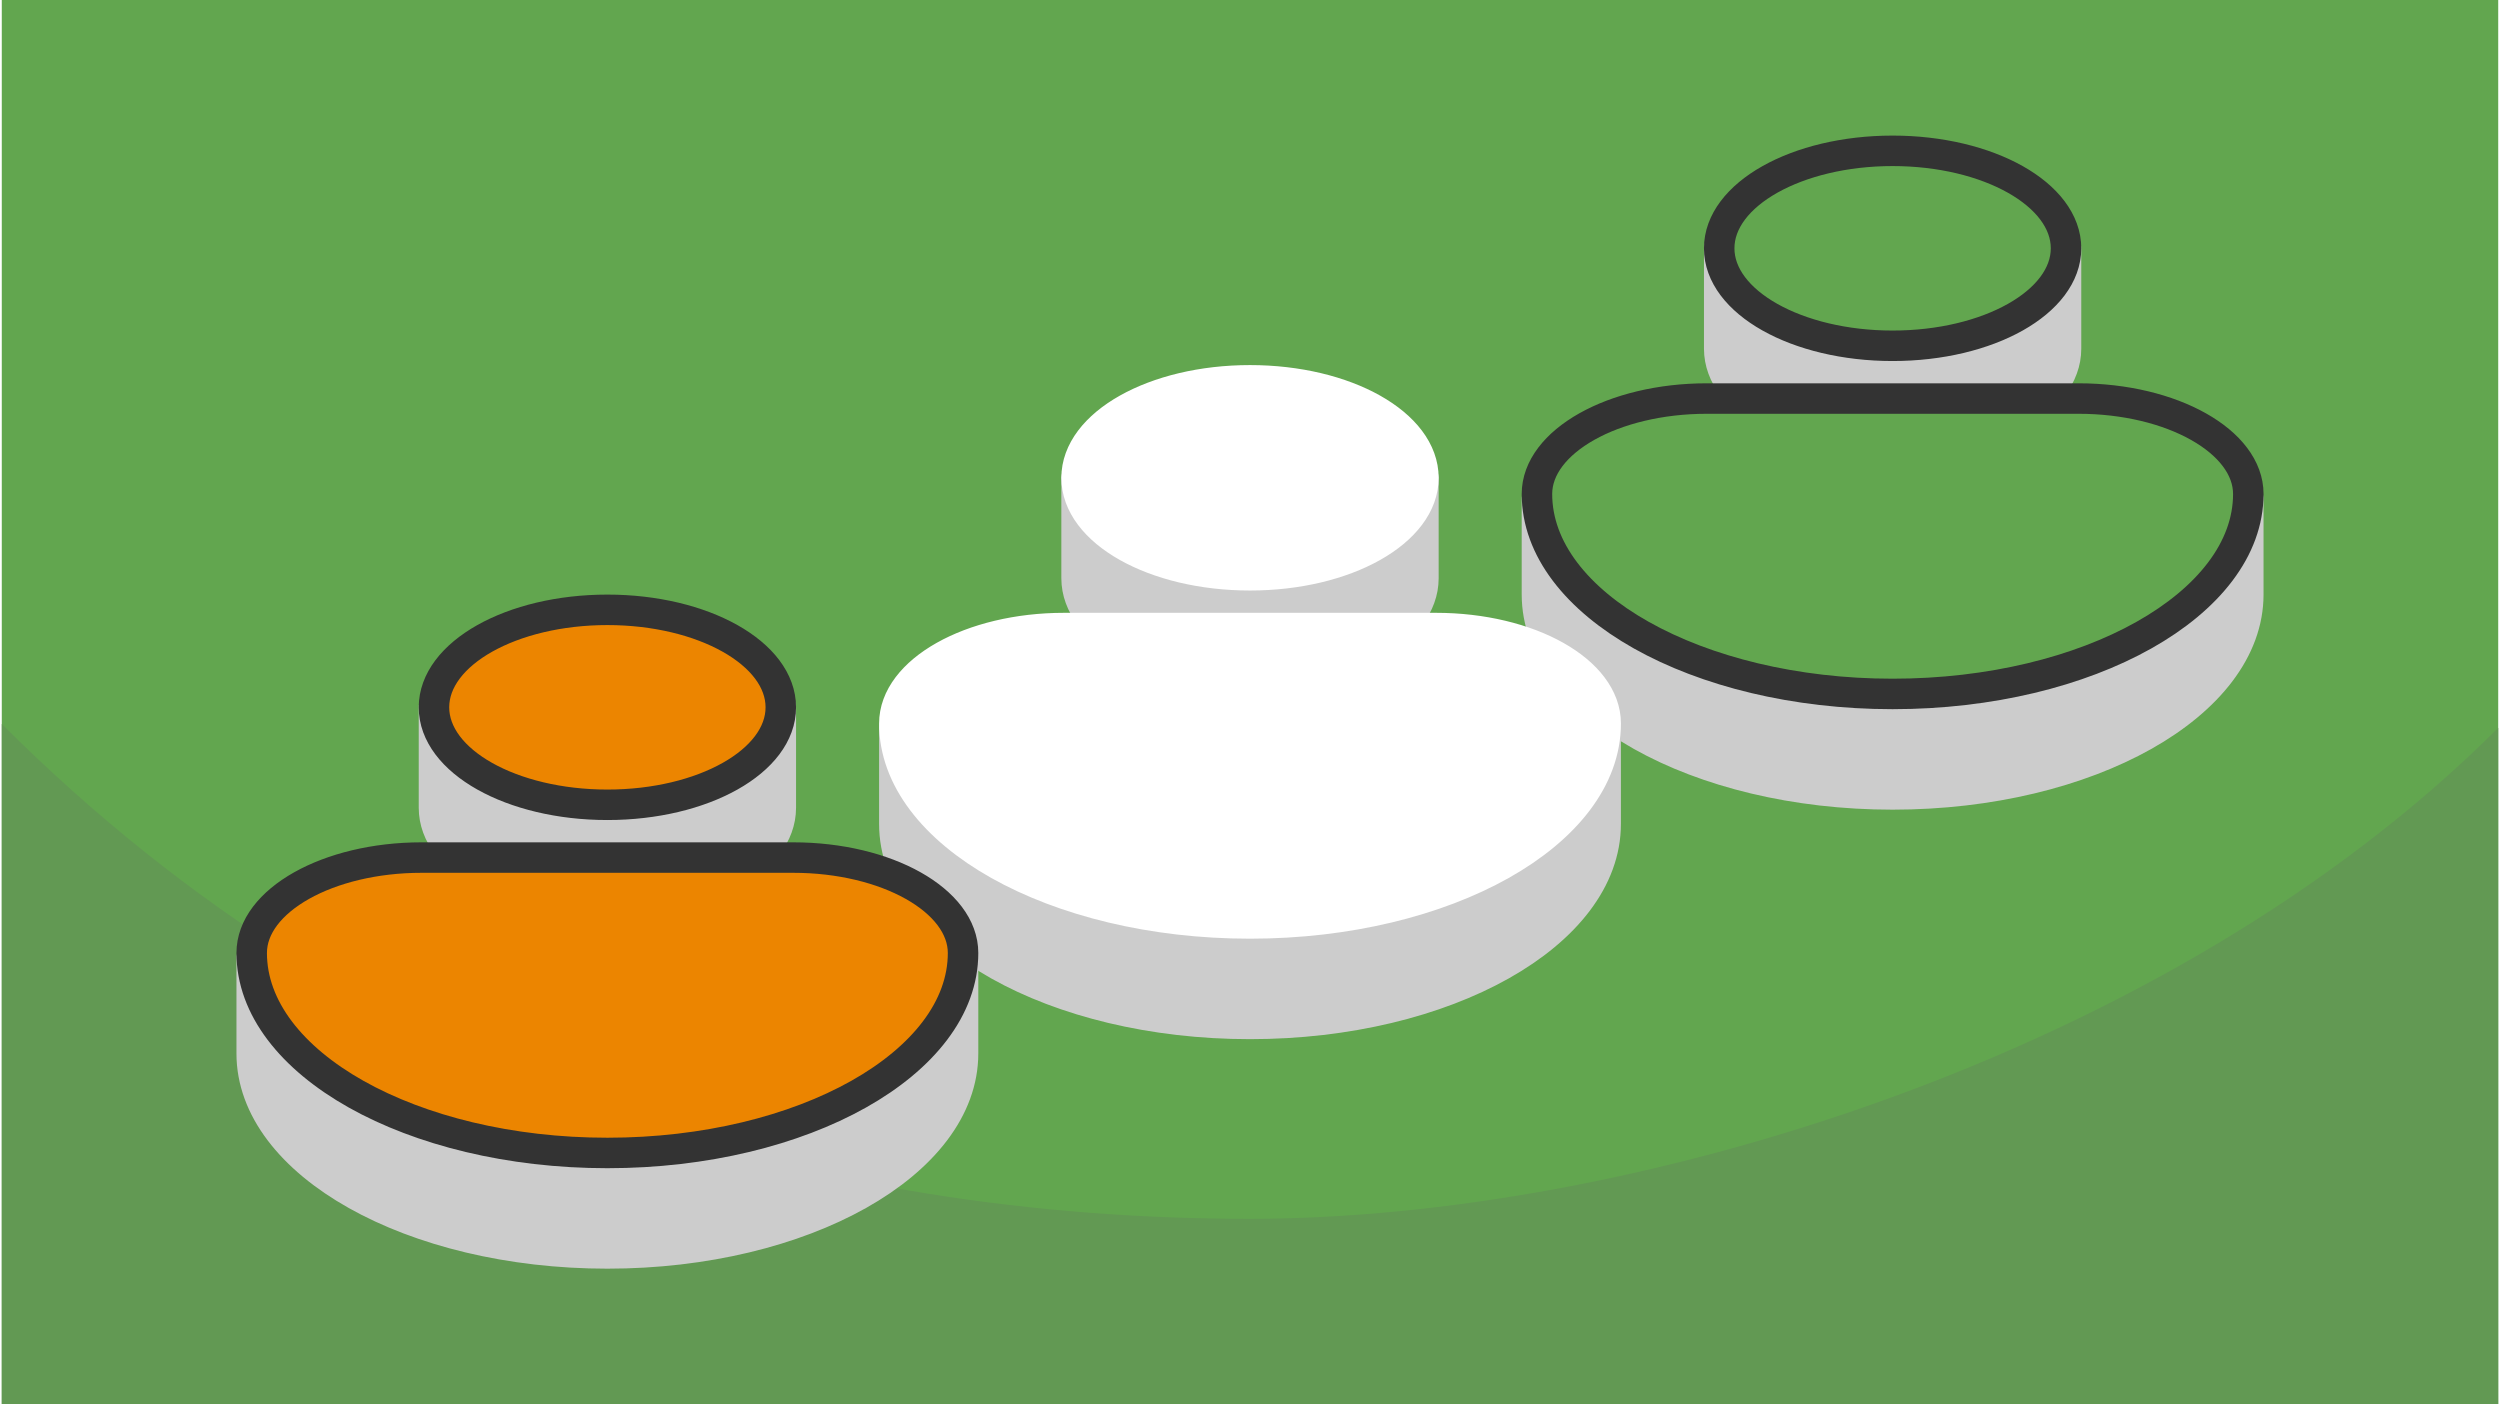
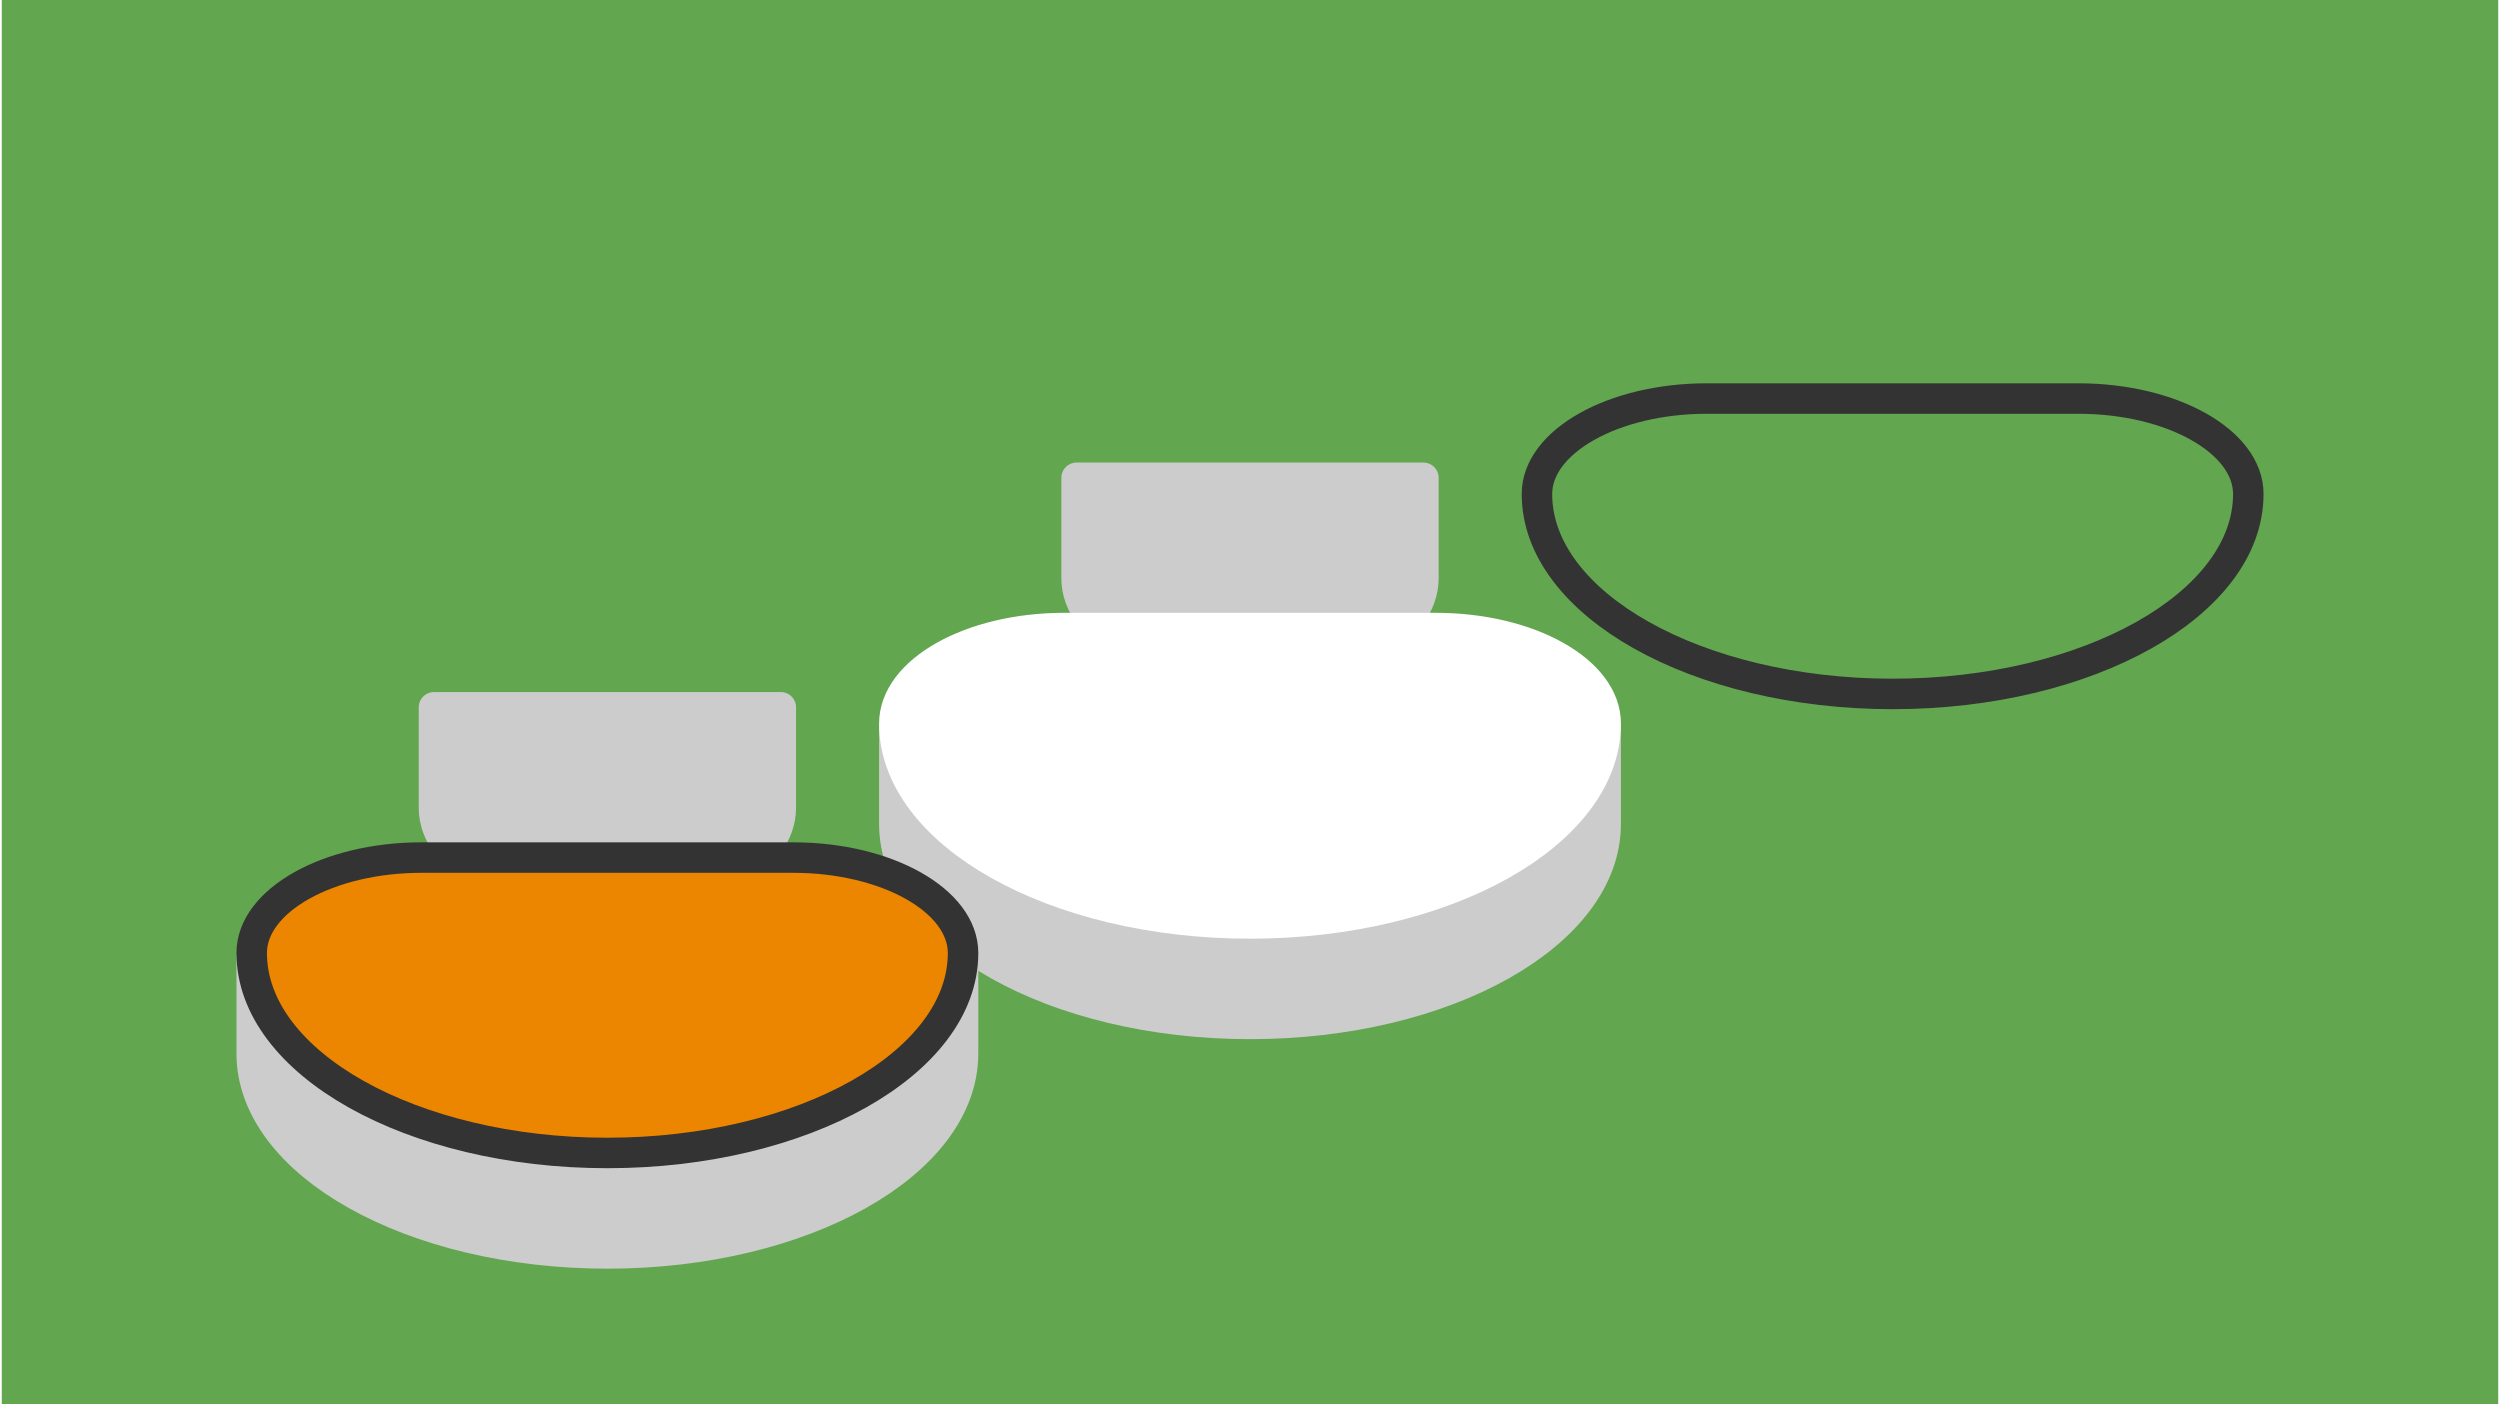
<svg xmlns="http://www.w3.org/2000/svg" width="470" height="264" viewBox="0 0 127.1 71.494" shape-rendering="geometricPrecision" image-rendering="optimizeQuality" fill-rule="evenodd">
  <path d="M127.1 0H0v71.494h127.1z" fill="#62a64f" />
-   <path d="M127.1 37.055c-16.829 16.829-44.318 24.997-63.55 24.997-21.521 0-44.601-6.244-63.55-25.193v34.635h127.1V37.055z" fill="#629953" />
  <g stroke-width="1.552" stroke-linejoin="round">
    <g stroke-miterlimit="2.613">
-       <path d="M105.096 17.757c0 2.741-3.953 4.963-8.829 4.963s-8.828-2.222-8.828-4.963v-5.115h17.657v5.115zm-18.293 7.65h18.928 8.645v4.859c0 5.599-8.149 10.18-18.109 10.18h0c-9.96 0-18.108-4.581-18.108-10.18v-4.859h8.644z" stroke="#ccc" fill="#ccc" />
      <path d="M86.803 20.291h18.928c4.755 0 8.645 2.187 8.645 4.86 0 5.599-8.149 10.179-18.109 10.179h0c-9.96 0-18.108-4.58-18.108-10.179 0-2.673 3.89-4.86 8.644-4.86z" fill="#62a64f" stroke="#333" />
    </g>
-     <ellipse cx="96.267" cy="12.642" rx="8.829" ry="4.963" stroke="#333" fill="#62a64f" />
    <g stroke-miterlimit="2.613">
      <path d="M72.379 29.442c0 2.741-3.953 4.963-8.829 4.963s-8.829-2.222-8.829-4.963v-5.116h17.658v5.116zm-18.293 7.65h18.928 8.644v4.859c0 5.599-8.148 10.179-18.108 10.179h0c-9.96 0-18.108-4.58-18.108-10.179v-4.859h8.644z" stroke="#ccc" fill="#ccc" />
      <path d="M54.086 31.976h18.928c4.755 0 8.645 2.187 8.645 4.86 0 5.598-8.149 10.179-18.109 10.179h0c-9.96 0-18.108-4.581-18.108-10.179 0-2.673 3.89-4.86 8.644-4.86z" stroke="#fff" fill="#fff" />
    </g>
-     <ellipse cx="63.55" cy="24.326" rx="8.829" ry="4.963" stroke="#fff" fill="#fff" />
    <g stroke-miterlimit="2.613">
      <path d="M39.662 41.127c0 2.74-3.953 4.963-8.829 4.963s-8.829-2.223-8.829-4.963v-5.116h17.658v5.116zm-18.293 7.649h18.928 8.644v4.86c0 5.599-8.148 10.179-18.108 10.179h0c-9.96 0-18.109-4.58-18.109-10.179v-4.86h8.645z" stroke="#ccc" fill="#ccc" />
      <path d="M21.369 43.661h18.928c4.754 0 8.644 2.187 8.644 4.859 0 5.599-8.148 10.18-18.108 10.18h0c-9.96 0-18.109-4.581-18.109-10.18 0-2.672 3.89-4.859 8.645-4.859z" stroke="#333" fill="#ec8500" />
    </g>
-     <ellipse cx="30.833" cy="36.011" rx="8.829" ry="4.963" stroke="#333" fill="#ec8500" />
  </g>
</svg>